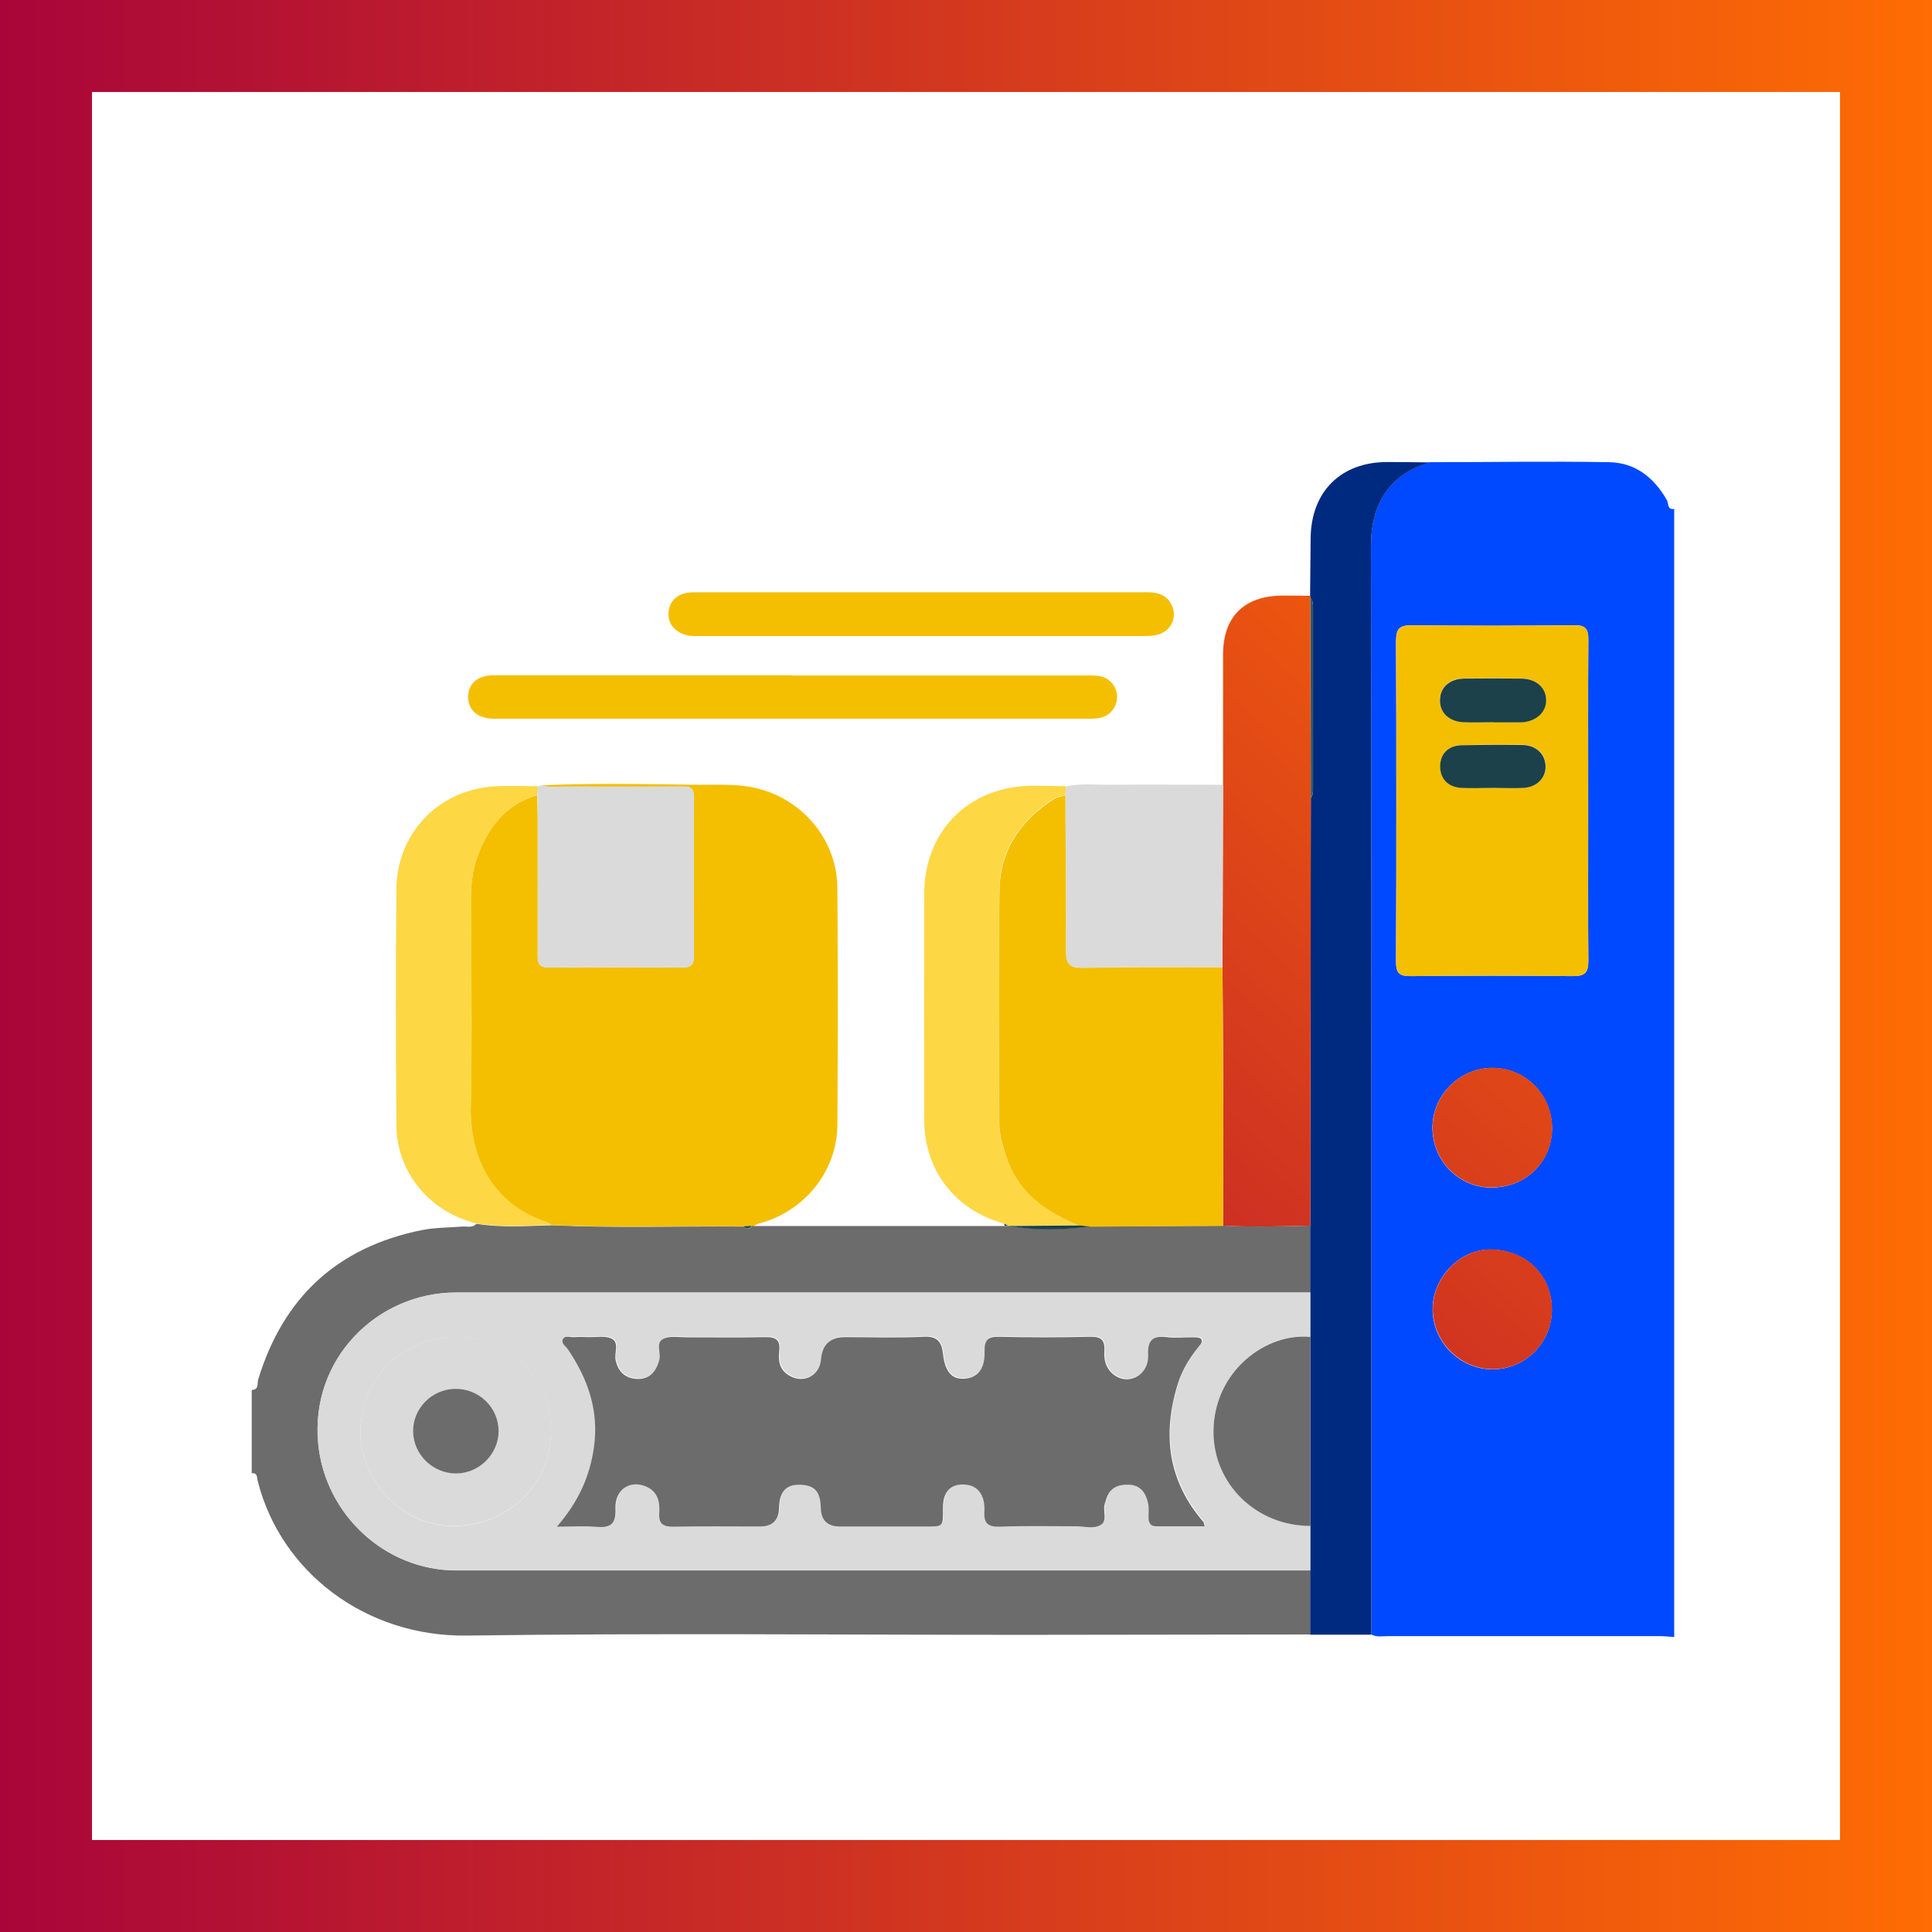
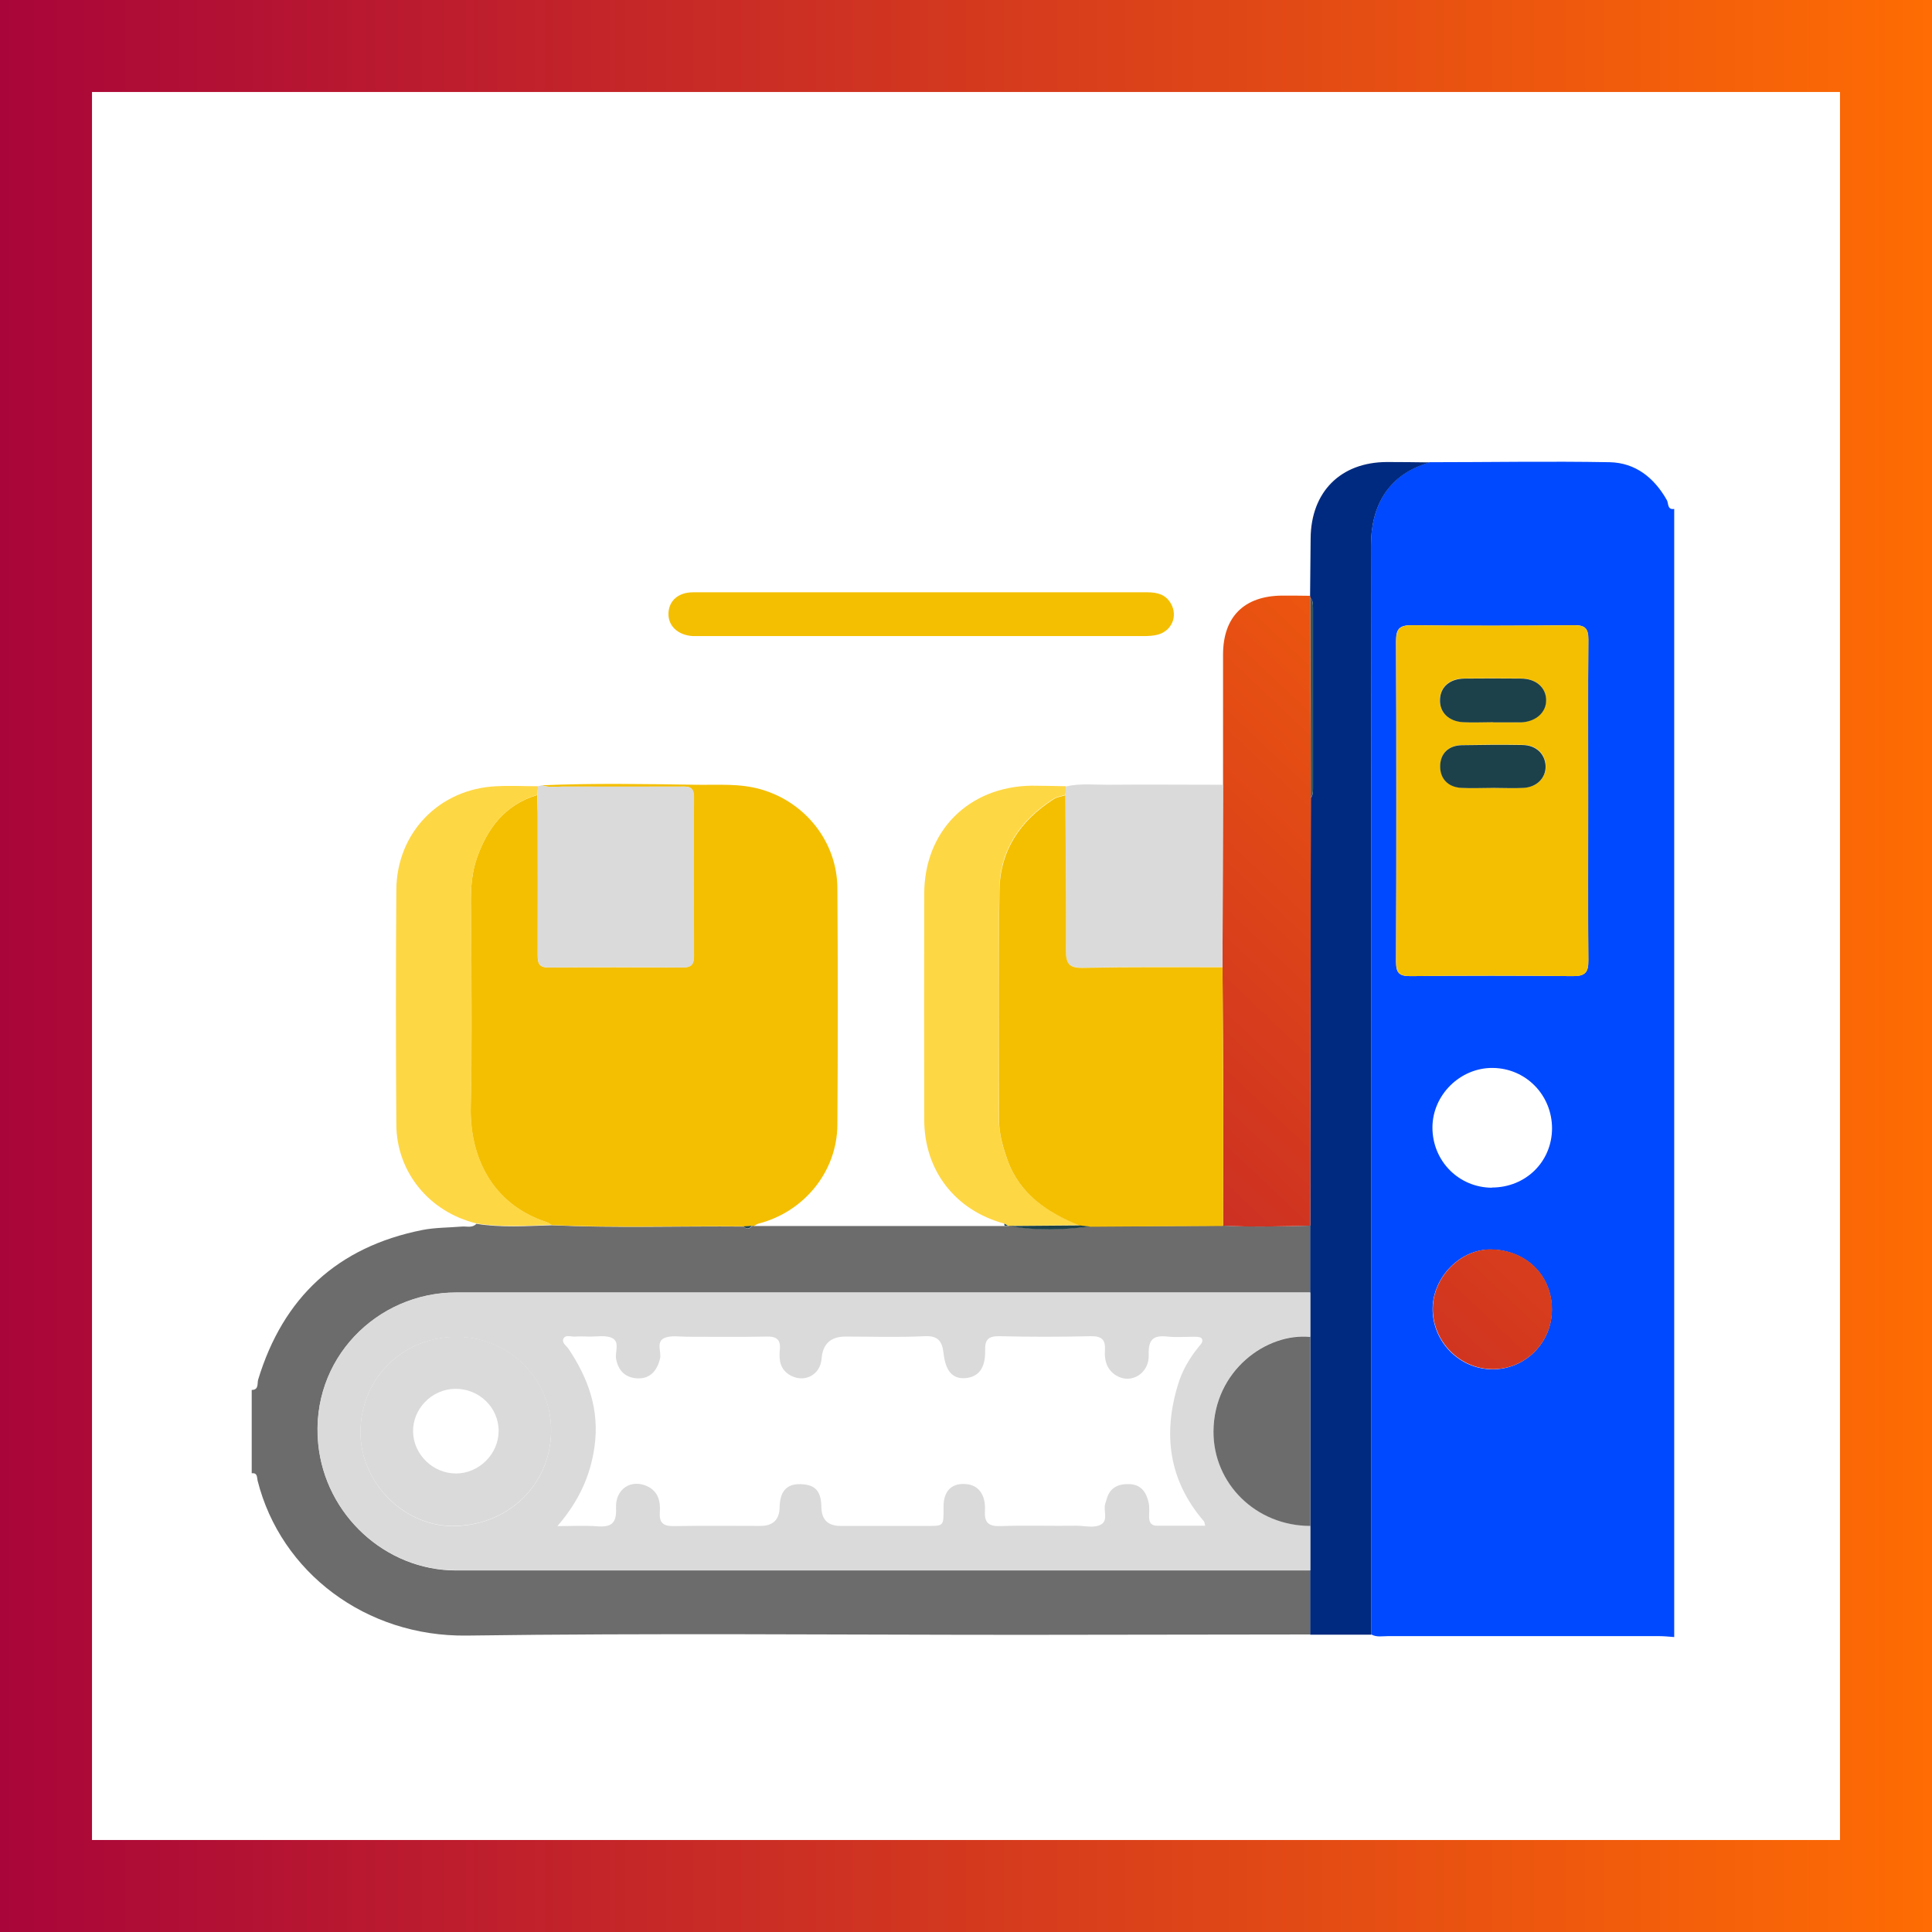
<svg xmlns="http://www.w3.org/2000/svg" xmlns:xlink="http://www.w3.org/1999/xlink" id="uuid-4ceef5c5-e884-4379-a25e-42cc3c1a5453" viewBox="0 0 105 105">
  <defs>
    <linearGradient id="uuid-2c07aeca-5a68-4f5c-a8d8-793680bf9d92" x1="37.41" y1="83.59" x2="90.43" y2="27.54" gradientTransform="matrix(1, 0, 0, 1, 0, 0)" gradientUnits="userSpaceOnUse">
      <stop offset="0" stop-color="#a9053a" />
      <stop offset="1" stop-color="#fe6c03" />
    </linearGradient>
    <linearGradient id="uuid-28637dbe-83d5-4ca2-a08f-5f348c82ea4f" x1="54.27" y1="99.54" x2="107.29" y2="43.49" xlink:href="#uuid-2c07aeca-5a68-4f5c-a8d8-793680bf9d92" />
    <linearGradient id="uuid-467e3bdc-519f-4319-b80b-8a6b86e7113b" x1="49.35" y1="94.89" x2="102.38" y2="38.84" xlink:href="#uuid-2c07aeca-5a68-4f5c-a8d8-793680bf9d92" />
    <linearGradient id="uuid-a721865b-0fba-4767-94d2-6ab3c84be1a5" x1="0" y1="52.5" x2="105" y2="52.5" xlink:href="#uuid-2c07aeca-5a68-4f5c-a8d8-793680bf9d92" />
  </defs>
  <g id="uuid-41b0e57b-9339-40cd-839d-1607db4caf99">
    <g>
      <g>
        <path d="M77.7,25.12c3.26,0,6.52-.06,9.78,0,1.4,.03,2.42,.84,3.11,2.06,.1,.17,.01,.54,.4,.48v61.31c-.27-.02-.55-.05-.82-.05-4.92,0-9.84,0-14.75,0-.3,0-.6,.07-.89-.09,0-.2,0-.4,0-.6,0-19.53,.01-39.07-.02-58.6,0-2.14,.93-3.86,3.19-4.51Zm8.61,18.4c0-2.92-.01-5.84,.01-8.76,0-.59-.16-.79-.77-.78-2.94,.03-5.89,.04-8.83,0-.67,0-.85,.2-.85,.86,.02,5.81,.02,11.62,0,17.44,0,.6,.18,.77,.77,.77,2.94-.03,5.89-.03,8.83,0,.67,0,.86-.19,.85-.85-.03-2.89-.01-5.79-.01-8.68Zm-1.97,27.65c0-1.85-1.4-3.23-3.31-3.26-1.65-.03-3.15,1.48-3.17,3.2-.02,1.79,1.44,3.29,3.22,3.31,1.79,.02,3.26-1.43,3.26-3.24Zm-3.26-6.63c1.83,0,3.26-1.39,3.27-3.21,0-1.81-1.41-3.27-3.22-3.29-1.77-.02-3.28,1.47-3.28,3.24,0,1.81,1.42,3.26,3.23,3.27Z" style="fill:#0049ff;" />
        <path d="M71.21,88.83c-5.2,0-10.41,.02-15.61,.02-10.08,0-20.16-.1-30.24,.04-5.47,.07-10.1-3.43-11.36-8.42-.04-.18,0-.44-.32-.4v-4.53c.4,0,.29-.36,.35-.56,1.36-4.48,4.32-7.21,8.91-8.13,.71-.14,1.45-.13,2.17-.19,.27-.02,.56,.09,.78-.15,1.36,.22,2.73,.12,4.1,.08,3.48,.16,6.95,.04,10.43,.07,.16,.16,.31,.15,.45-.03l.06-.02,.05,.02c4.55,0,9.09,0,13.63,0h.19l.05-.02h.05c1.45,.28,2.91,.21,4.37,.04,2.4-.01,4.81-.02,7.21-.04,1.58,.08,3.16,.04,4.74,0v3.64c-15.48,0-30.95,0-46.43,0-4.29,0-7.95,3.61-7.49,8.23,.38,3.85,3.65,6.87,7.49,6.87,15.48,0,30.95,0,46.43,0v3.49Z" style="fill:#6c6c6c;" />
        <path d="M40.41,66.65c-3.48-.03-6.95,.09-10.43-.07-.09-.05-.16-.12-.26-.15-3.02-.98-4.2-3.6-4.14-6.27,.08-3.74,.03-7.48,.01-11.22,0-.79,.07-1.56,.32-2.29,.57-1.63,1.54-2.92,3.28-3.44,.01,.33,.03,.65,.03,.98,0,2.57,.01,5.13,0,7.7,0,.44,.06,.7,.6,.69,2.42-.02,4.83-.01,7.25,0,.43,0,.64-.11,.64-.59-.02-2.89-.03-5.79,0-8.68,0-.59-.33-.57-.73-.56-2.14,0-4.28,.01-6.42,0-.37,0-.76,.06-1.12-.07,2.79-.12,5.57-.07,8.36-.03,1.2,.02,2.41-.09,3.59,.26,2.39,.7,4.1,2.85,4.12,5.34,.03,4.3,.03,8.59,0,12.89-.02,2.54-1.81,4.72-4.28,5.36-.09,.02-.17,.09-.26,.13l-.05-.02-.06,.02-.45,.03Z" style="fill:#f4bf01;" />
        <path d="M71.21,70.25c0-1.21,0-2.43,0-3.64,0-2.49,0-4.98,.01-7.47,0-5.26,.01-10.52,.02-15.78,.12-.15,.12-.33,.12-.5,0-3.27,0-6.54,0-9.81,0-.2,0-.4-.14-.57-.02-.02-.03-.05-.02-.07,.01-1.05,.02-2.1,.03-3.15,.02-2.53,1.63-4.14,4.14-4.15,.78,0,1.55,.01,2.33,.02-2.26,.65-3.19,2.37-3.19,4.51,.03,19.53,.02,39.07,.02,58.6,0,.2,0,.4,0,.6-1.11,0-2.21,0-3.32,0,0-1.16,0-2.32,0-3.49,0-.81,0-1.61,0-2.42v-12.68Z" style="fill:#002a7f;" />
        <path d="M71.2,32.4s0,.05,.02,.07c0,3.63,.01,7.26,.02,10.89,0,5.26-.01,10.52-.02,15.78,0,2.49,0,4.98-.01,7.47-1.58,.04-3.16,.09-4.74,0,0-2.08,.02-4.16,.01-6.24,0-2.61-.02-5.21-.04-7.82,.01-3.3,.02-6.6,.03-9.91,0-2.35,0-4.71,0-7.06,0-2.06,1.15-3.2,3.22-3.21,.5,0,1,0,1.5,.01Z" style="fill:url(#uuid-2c07aeca-5a68-4f5c-a8d8-793680bf9d92);" />
        <path d="M29.2,43.2c-1.74,.53-2.71,1.81-3.28,3.44-.26,.73-.33,1.51-.32,2.29,.02,3.74,.07,7.48-.01,11.22-.06,2.67,1.13,5.29,4.14,6.27,.09,.03,.17,.1,.26,.15-1.37,.04-2.74,.14-4.1-.08-2.55-.62-4.34-2.78-4.35-5.38-.03-4.25-.03-8.5,0-12.75,.02-3.11,2.34-5.49,5.44-5.63,.75-.04,1.51,0,2.26,0-.01,.16-.02,.31-.04,.47Z" style="fill:#fed745;" />
        <path d="M54.9,66.62h-.11l-.21-.12c-2.66-.72-4.34-2.87-4.35-5.63-.01-4.1-.01-8.19,0-12.29,0-3.41,2.41-5.83,5.83-5.88,.63,0,1.26,.02,1.88,.03-.01,.16-.02,.31-.04,.47-.21,.07-.45,.09-.64,.21-1.81,1.16-2.93,2.78-2.95,4.96-.05,4.17-.01,8.35-.02,12.52,0,.74,.21,1.44,.45,2.12,.67,1.89,2.18,2.87,3.93,3.58l-3.79,.03Z" style="fill:#fed745;" />
        <path d="M57.9,43.21c.01-.16,.02-.31,.04-.47,.74-.17,1.49-.09,2.23-.09,2.1-.02,4.2,0,6.3,0-.01,3.3-.02,6.6-.03,9.91-2.54,0-5.08-.02-7.61,.03-.75,.01-.91-.25-.9-.95,.02-2.81-.01-5.63-.03-8.44Z" style="fill:#dadada;" />
-         <path d="M43.1,36.71c5.36,0,10.72,0,16.08,0,.46,0,.91,.02,1.24,.4,.58,.66,.25,1.71-.62,1.9-.27,.06-.55,.05-.83,.05-10.59,0-21.19,0-31.78,0-.15,0-.3,0-.45,0-.8-.04-1.29-.48-1.3-1.17,0-.72,.5-1.18,1.35-1.19,3.9,0,7.8,0,11.7,0,1.53,0,3.07,0,4.6,0h0Z" style="fill:#f4bf01;" />
        <path d="M29.2,43.2c.01-.16,.02-.31,.04-.47l.21-.05c.37,.13,.75,.07,1.12,.07,2.14,0,4.28,0,6.42,0,.4,0,.74-.02,.73,.56-.02,2.89,0,5.79,0,8.68,0,.48-.2,.6-.64,.59-2.42-.02-4.83-.03-7.25,0-.55,0-.61-.25-.6-.69,0-2.57,0-5.13,0-7.7,0-.33-.02-.65-.03-.98Z" style="fill:#dadada;" />
        <path d="M50.06,32.19c4.1,0,8.2,0,12.3,0,.54,0,1,.12,1.28,.62,.38,.67,.05,1.47-.71,1.68-.26,.07-.55,.08-.82,.08-8.03,0-16.05,0-24.08,0-.13,0-.25,0-.38,0-.81-.05-1.35-.56-1.32-1.25,.03-.68,.54-1.13,1.34-1.13,4.13,0,8.25,0,12.38,0Z" style="fill:#f4bf01;" />
        <path d="M54.58,66.5l.21,.12h-.19s-.02-.07-.02-.12Z" style="fill:#1c414a;" />
        <path d="M86.32,43.52c0,2.89-.02,5.79,.01,8.68,0,.66-.18,.86-.85,.85-2.94-.03-5.89-.03-8.83,0-.59,0-.77-.17-.77-.77,.02-5.81,.03-11.62,0-17.44,0-.66,.18-.86,.85-.86,2.94,.03,5.89,.03,8.83,0,.61,0,.77,.19,.77,.78-.03,2.92-.01,5.84-.01,8.76Zm-5.17-4.27h0c.25,0,.5,0,.75,0,.25,0,.5,.02,.75,0,.8-.03,1.37-.53,1.37-1.2,0-.69-.54-1.17-1.37-1.18-1.03-.01-2.05-.01-3.08,0-.78,0-1.29,.46-1.32,1.14-.02,.68,.46,1.18,1.24,1.23,.55,.03,1.1,0,1.65,0Zm0,3.57h0c.55,0,1.11,.01,1.66-.01,.73-.04,1.22-.55,1.2-1.19-.03-.66-.52-1.13-1.25-1.14-1.1-.02-2.21-.01-3.31,.01-.72,.02-1.15,.45-1.17,1.11-.02,.69,.41,1.17,1.15,1.21,.58,.03,1.15,0,1.73,0Z" style="fill:#f4bf01;" />
        <path d="M84.35,71.17c0,1.81-1.47,3.27-3.26,3.24-1.78-.02-3.24-1.53-3.22-3.31,.02-1.71,1.52-3.22,3.17-3.2,1.91,.03,3.31,1.41,3.31,3.26Z" style="fill:url(#uuid-28637dbe-83d5-4ca2-a08f-5f348c82ea4f);" />
-         <path d="M81.09,64.54c-1.81,0-3.24-1.46-3.23-3.27,0-1.77,1.52-3.26,3.28-3.24,1.8,.02,3.23,1.48,3.22,3.29,0,1.82-1.44,3.22-3.27,3.21Z" style="fill:url(#uuid-467e3bdc-519f-4319-b80b-8a6b86e7113b);" />
        <path d="M71.21,70.25c0,.8,0,1.6,0,2.4-2.38-.24-5.23,1.83-5.26,5.12-.02,2.87,2.32,5.14,5.26,5.15,0,.81,0,1.61,0,2.42-15.48,0-30.95,0-46.43,0-3.84,0-7.11-3.02-7.49-6.87-.45-4.62,3.21-8.23,7.49-8.23,15.48,0,30.95,0,46.43,0Zm-40.92,12.69c.82,0,1.49-.04,2.15,.01,.76,.06,1.08-.14,1.04-.98-.05-1.05,.82-1.61,1.71-1.19,.6,.29,.71,.84,.67,1.4-.04,.62,.21,.77,.79,.76,1.56-.03,3.12-.01,4.68-.01q1.02,0,1.04-1.01c.02-.93,.43-1.33,1.29-1.25,.69,.06,.97,.42,.98,1.25q.02,1.01,1.04,1.01c1.51,0,3.02,0,4.53,0,1.12,0,1.07,.07,1.07-1.06,0-.89,.5-1.32,1.33-1.2,.59,.09,.96,.59,.92,1.41-.04,.66,.17,.88,.84,.86,1.38-.05,2.77,0,4.15-.02,.45,0,.96,.15,1.34-.08,.38-.24,.09-.76,.21-1.13,.02-.07,.05-.14,.07-.22,.17-.65,.65-.86,1.26-.83,.64,.03,.91,.47,1.03,1.02,.05,.24,.02,.5,.02,.75,0,.29,.1,.49,.43,.49,.87,0,1.73,0,2.62,0-.04-.15-.04-.21-.07-.24-1.91-2.22-2.24-4.73-1.4-7.46,.23-.76,.63-1.42,1.12-2.03,.11-.13,.28-.29,.15-.46-.07-.08-.27-.08-.42-.08-.48,0-.96,.04-1.43-.01-.79-.09-1.05,.18-1.02,.99,.04,1-.94,1.61-1.74,1.14-.51-.29-.68-.81-.64-1.36,.04-.58-.15-.8-.76-.79-1.66,.04-3.32,.04-4.98,0-.6-.01-.79,.19-.77,.78,.02,.97-.37,1.45-1.1,1.5-.67,.04-1.05-.38-1.16-1.35-.07-.63-.28-.97-1.03-.93-1.43,.07-2.87,.02-4.3,.02q-1.21,0-1.3,1.21c-.07,.88-.94,1.33-1.71,.89-.55-.32-.61-.82-.56-1.37,.06-.56-.17-.75-.73-.73-1.43,.03-2.87,.01-4.3,.01-.4,0-.84-.08-1.2,.05-.53,.2-.19,.75-.28,1.14-.17,.71-.59,1.11-1.24,1.07-.64-.04-1-.39-1.14-1.01-.09-.4,.22-.96-.22-1.18-.35-.17-.84-.07-1.26-.08-.25,0-.5-.02-.75,0-.22,.02-.51-.12-.63,.1-.13,.23,.15,.39,.27,.57,1.08,1.61,1.69,3.32,1.41,5.31-.22,1.59-.85,2.96-1.99,4.29Zm-5.41-10.28c-2.94-.04-5.25,2.2-5.29,5.12-.03,2.72,2.28,5.13,4.96,5.16,3,.03,5.35-2.19,5.4-5.11,.05-2.82-2.22-5.13-5.07-5.17Z" style="fill:#dadada;" />
        <path d="M57.9,43.21c.01,2.81,.05,5.63,.03,8.44,0,.7,.15,.96,.9,.95,2.54-.05,5.08-.03,7.61-.03,.01,2.61,.03,5.21,.04,7.82,0,2.08,0,4.16-.01,6.24-2.4,.01-4.81,.02-7.21,.04l-.58-.06c-1.75-.71-3.26-1.7-3.93-3.58-.24-.69-.45-1.38-.45-2.12,0-4.17-.04-8.35,.02-12.52,.03-2.18,1.14-3.8,2.95-4.96,.18-.12,.42-.14,.64-.21Z" style="fill:#f4bf01;" />
        <path d="M58.68,66.6l.58,.06c-1.46,.18-2.91,.24-4.37-.03l3.79-.03Z" style="fill:#1c414a;" />
        <path d="M40.41,66.65l.45-.03c-.14,.18-.29,.19-.45,.03Z" style="fill:#1c414a;" />
        <path d="M71.21,82.93c-2.94,0-5.28-2.29-5.26-5.15,.03-3.29,2.88-5.36,5.26-5.12,0,3.43,0,6.85,0,10.28Z" style="fill:#6c6c6c;" />
        <path d="M71.24,43.36c0-3.63-.01-7.26-.02-10.89,.14,.17,.14,.37,.14,.57,0,3.27,0,6.54,0,9.81,0,.18,0,.35-.12,.5Z" style="fill:#2f5866;" />
        <path d="M81.15,39.25c-.55,0-1.1,.03-1.65,0-.78-.05-1.27-.55-1.24-1.23,.02-.68,.53-1.13,1.32-1.14,1.03-.01,2.05-.01,3.08,0,.82,0,1.37,.49,1.37,1.18,0,.67-.57,1.17-1.37,1.2-.25,0-.5,0-.75,0-.25,0-.5,0-.75,0h0Z" style="fill:#1c414a;" />
        <path d="M81.15,42.82c-.58,0-1.16,.03-1.73,0-.74-.04-1.17-.52-1.15-1.21,.02-.66,.45-1.09,1.17-1.11,1.1-.02,2.21-.03,3.31-.01,.73,.01,1.22,.48,1.25,1.14,.02,.64-.47,1.15-1.2,1.19-.55,.03-1.1,0-1.66,0h0Z" style="fill:#1c414a;" />
-         <path d="M30.29,82.94c1.14-1.32,1.77-2.7,1.99-4.29,.28-1.99-.33-3.71-1.41-5.31-.12-.18-.4-.34-.27-.57,.12-.22,.41-.08,.63-.1,.25-.02,.5-.01,.75,0,.43,.01,.91-.09,1.26,.08,.44,.22,.13,.78,.22,1.18,.14,.62,.51,.97,1.14,1.01,.66,.04,1.07-.36,1.24-1.07,.09-.39-.25-.94,.28-1.14,.36-.13,.79-.05,1.2-.05,1.43,0,2.87,.02,4.3-.01,.56-.01,.79,.17,.73,.73-.06,.55,0,1.05,.56,1.37,.77,.44,1.64,0,1.71-.89q.1-1.21,1.3-1.21c1.43,0,2.87,.05,4.3-.02,.75-.04,.96,.31,1.03,.93,.11,.97,.48,1.39,1.16,1.35,.73-.05,1.13-.53,1.1-1.5-.01-.59,.17-.79,.77-.78,1.66,.04,3.32,.04,4.98,0,.62-.01,.8,.21,.76,.79-.04,.55,.14,1.06,.64,1.36,.8,.47,1.78-.14,1.74-1.14-.04-.81,.23-1.09,1.02-.99,.47,.06,.96,0,1.43,.01,.14,0,.35,0,.42,.08,.13,.17-.04,.32-.15,.46-.49,.61-.89,1.27-1.12,2.03-.84,2.74-.51,5.25,1.4,7.46,.03,.03,.03,.09,.07,.24-.89,0-1.76,0-2.62,0-.33,0-.43-.19-.43-.49,0-.25,.03-.51-.02-.75-.12-.55-.39-.99-1.03-1.02-.61-.03-1.09,.18-1.26,.83-.02,.07-.05,.14-.07,.22-.12,.38,.17,.9-.21,1.13-.38,.24-.89,.08-1.34,.08-1.38,0-2.77-.03-4.15,.02-.68,.02-.88-.2-.84-.86,.04-.82-.33-1.32-.92-1.41-.83-.13-1.33,.31-1.33,1.2,0,1.13,.05,1.06-1.07,1.06-1.51,0-3.02,0-4.53,0q-1.02,0-1.04-1.01c-.02-.84-.3-1.19-.98-1.25-.86-.08-1.27,.32-1.29,1.25q-.02,1.01-1.04,1.01c-1.56,0-3.12-.02-4.68,.01-.58,.01-.83-.14-.79-.76,.04-.56-.07-1.12-.67-1.4-.89-.42-1.76,.13-1.71,1.19,.04,.84-.28,1.04-1.04,.98-.66-.06-1.34-.01-2.15-.01Z" style="fill:#6c6c6c;" />
        <path d="M24.88,72.65c2.85,.04,5.13,2.35,5.07,5.17-.05,2.92-2.4,5.14-5.4,5.11-2.68-.03-5-2.44-4.96-5.16,.04-2.91,2.35-5.15,5.29-5.12Zm-.08,7.43c1.25-.01,2.3-1.07,2.3-2.31,0-1.29-1.08-2.32-2.39-2.29-1.26,.03-2.29,1.1-2.26,2.34,.03,1.25,1.1,2.27,2.35,2.26Z" style="fill:#dadada;" />
-         <path d="M24.8,80.08c-1.26,.01-2.32-1.01-2.35-2.26-.03-1.25,1-2.31,2.26-2.34,1.31-.03,2.38,1,2.39,2.29,0,1.24-1.04,2.3-2.3,2.31Z" style="fill:#6c6c6c;" />
      </g>
      <path d="M105,105H0V0H105V105ZM5,100H100V5H5V100Z" style="fill:url(#uuid-a721865b-0fba-4767-94d2-6ab3c84be1a5);" />
    </g>
  </g>
</svg>